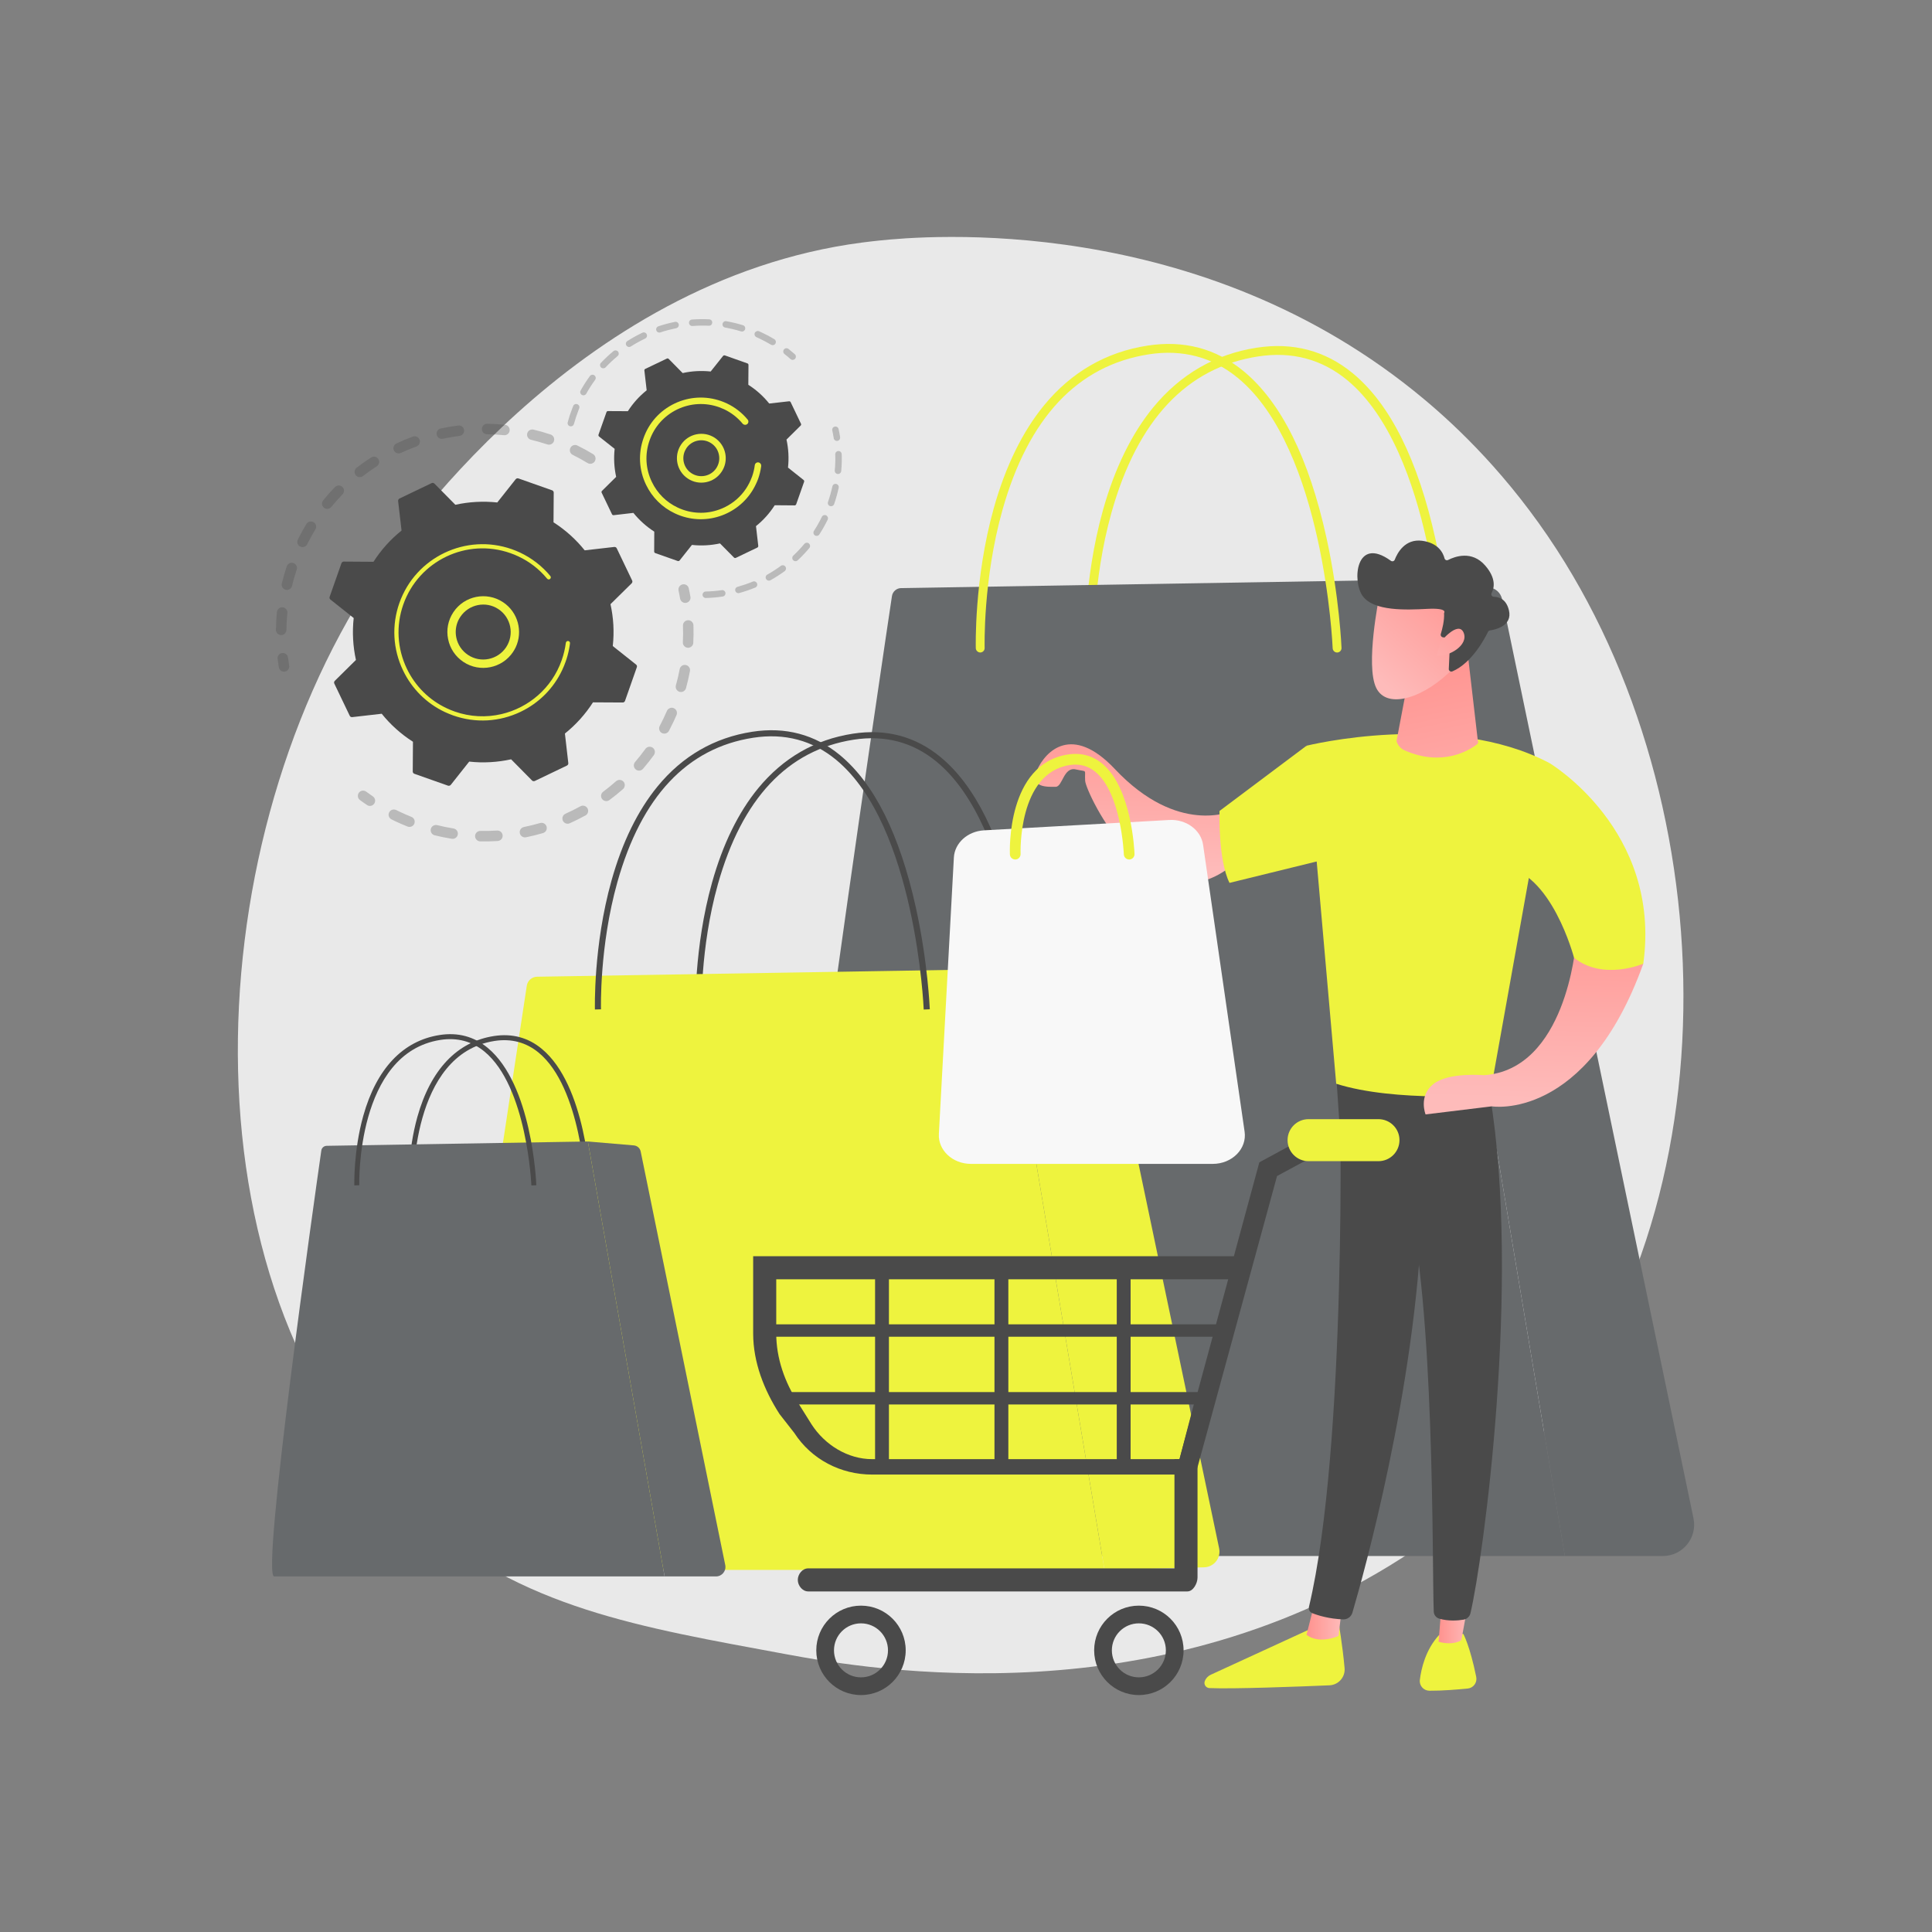
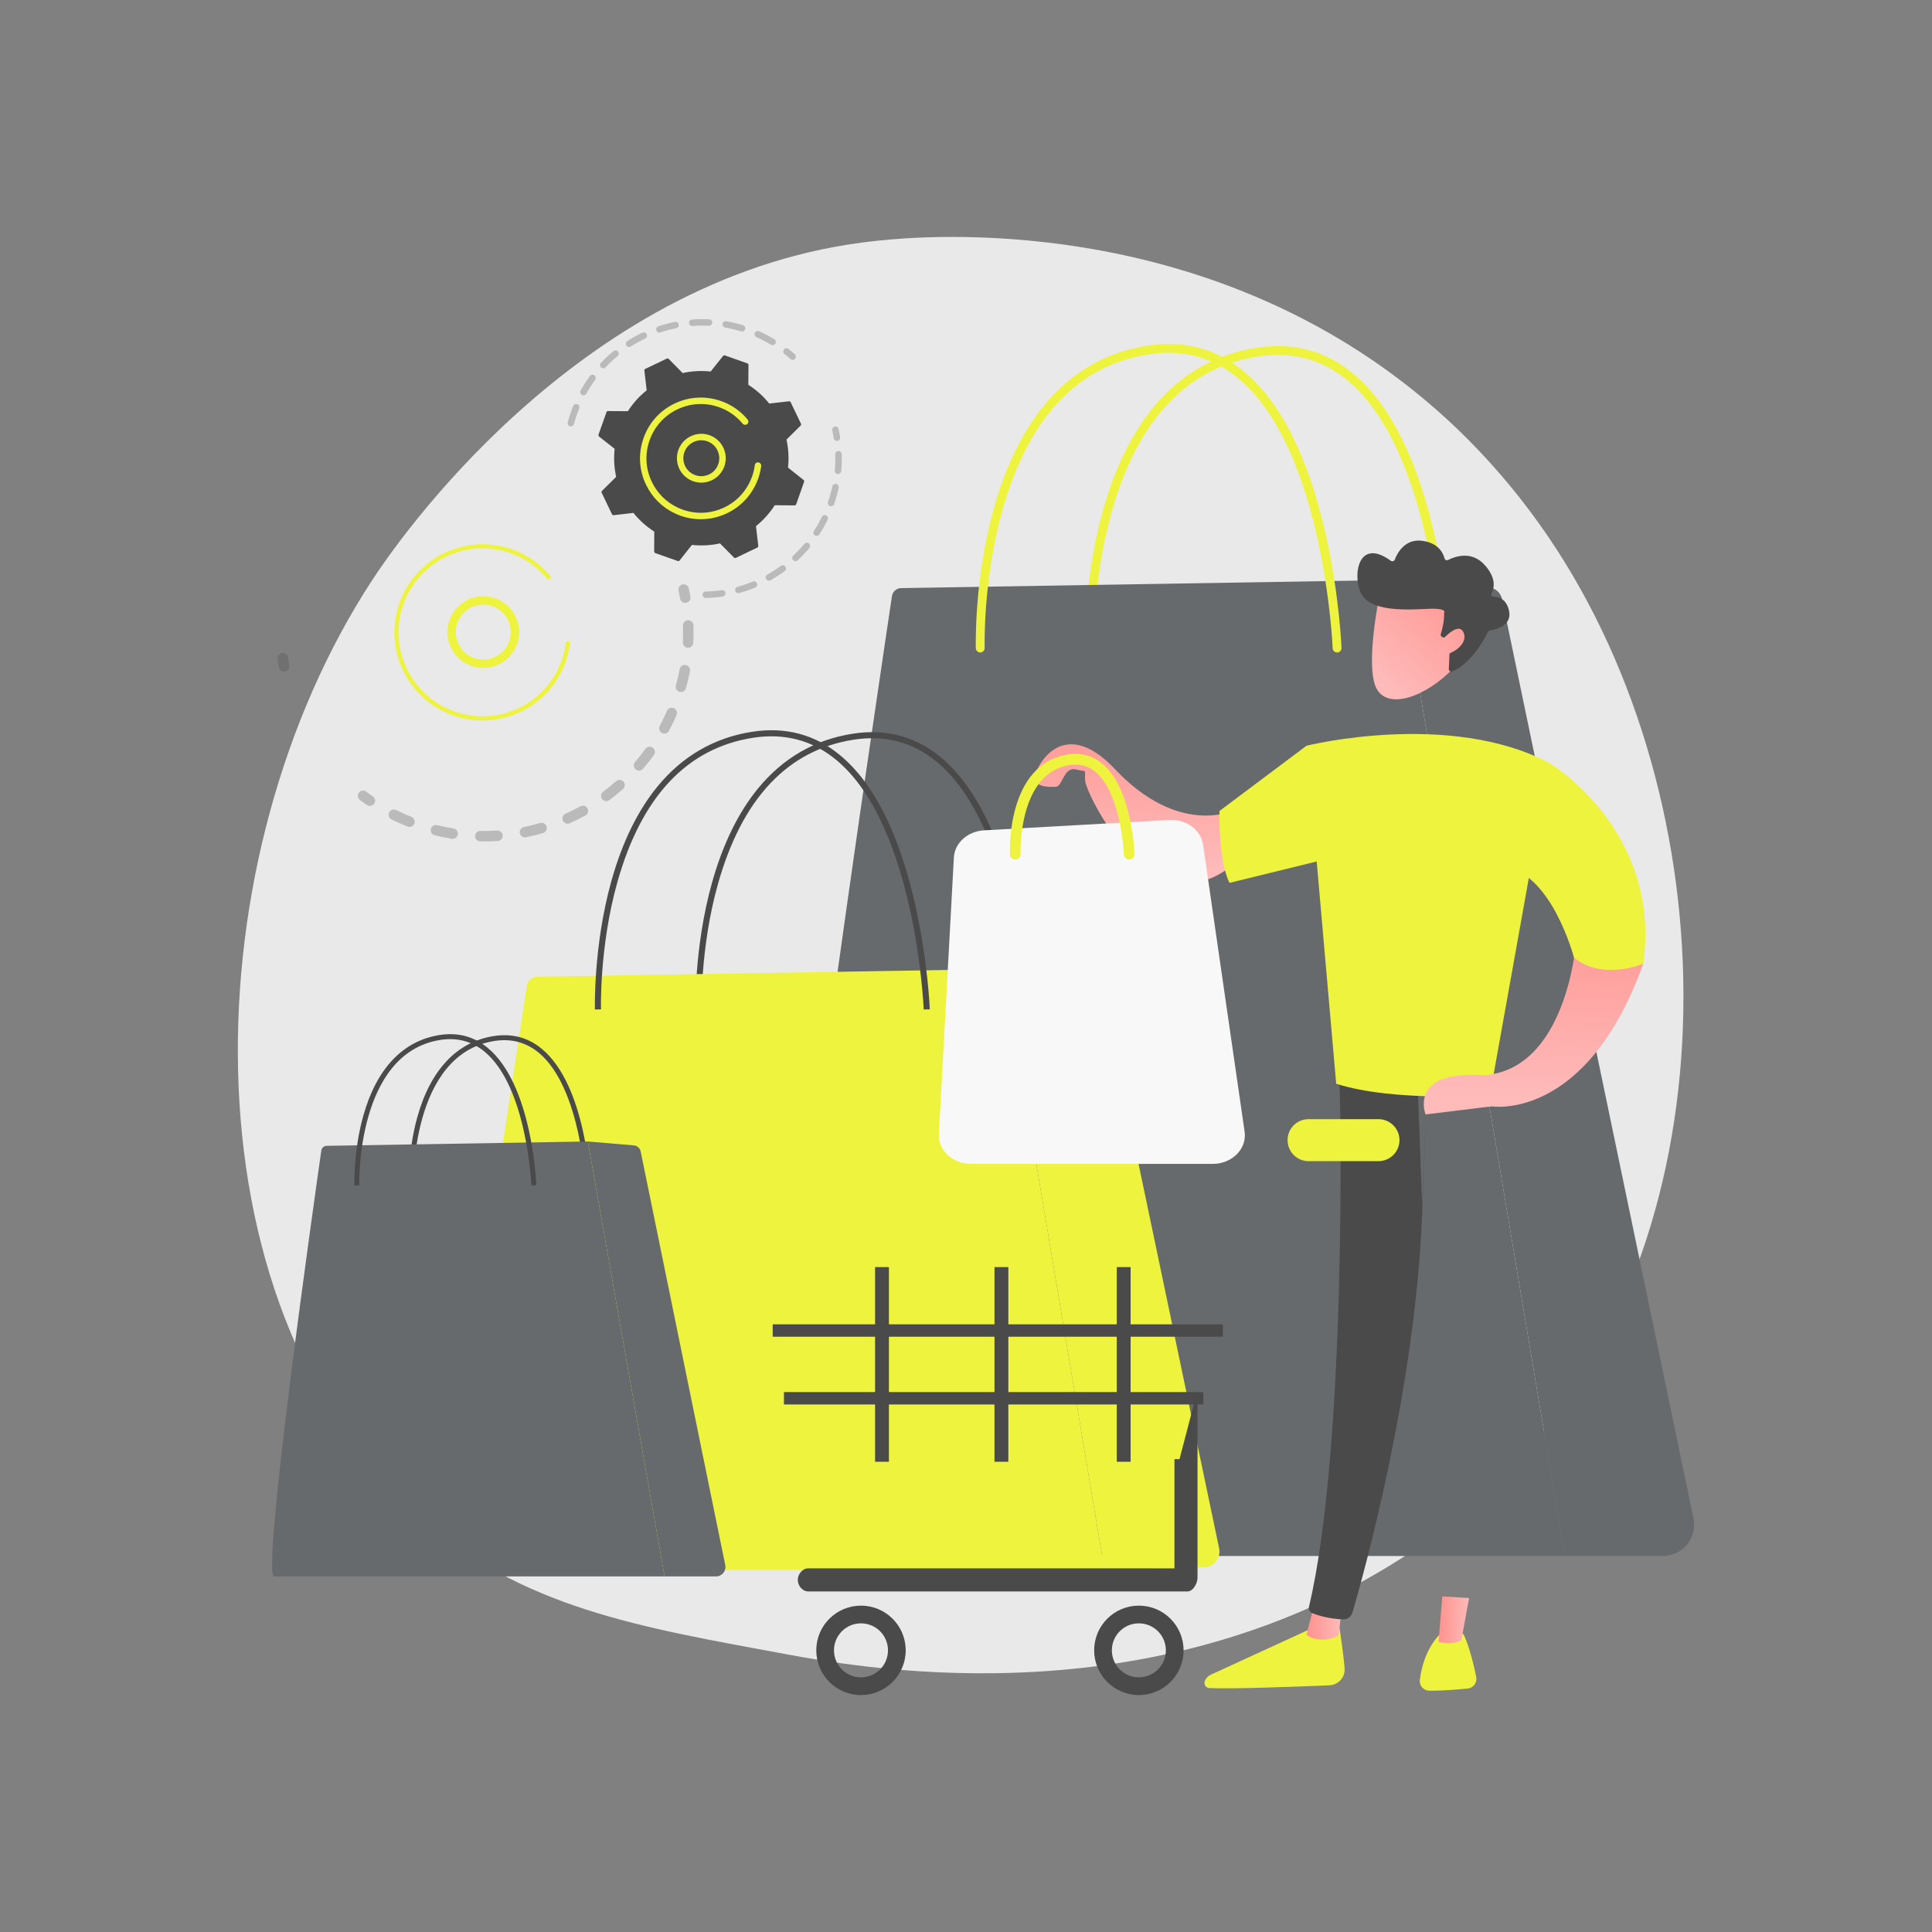
<svg xmlns="http://www.w3.org/2000/svg" width="3710" height="3710" viewBox="0 0 3710 3710" fill="none">
  <rect x="0" y="0" width="3710" height="3710" fill="#808080" stroke="none" />
  <path d="M2898.7 2827.2C2826.4 2901.6 2761.8 2945.4 2712.3 2978.5C2229.5 3300.8 1677.7 3207.9 1507.1 3176.1C1231.8 3124.9 999.4 3088.8 799.8 2908.4C346.1 2498.5 368.2 1643.5 714.8 1113.9C755.9 1051.1 1102.1 538.1 1655.1 465.8C1668.6 464 1678.7 463 1687.6 462C1773.1 453 2303.3 405.2 2735.6 767.4C2797.5 819.2 2897 912.7 2989.4 1055.3C3327.1 1576.8 3328.1 2384.5 2898.7 2827.2Z" fill="#E9E9E9" />
  <g opacity="0.3">
-     <path d="M1142.2 885.8C1139.3 890.5 1133.1 892 1128.4 889.2C1119.2 883.6 1109.6 878.3 1099.9 873.5C1094.9 871.1 1092.9 865.2 1095.2 860.3C1095.27 860.233 1095.3 860.167 1095.3 860.1C1097.8 855.1 1103.8 853.1 1108.7 855.5C1119 860.6 1129.1 866.1 1138.8 872C1143.2 874.7 1144.8 880.2 1142.7 884.8C1142.5 885.133 1142.33 885.467 1142.2 885.8ZM1051 853.4C1040.7 850 1030.2 847 1019.8 844.5C1014.4 843.2 1011.1 837.7 1012.4 832.4C1013.7 827 1019.1 823.7 1024.5 825C1035.5 827.6 1046.6 830.8 1057.4 834.4C1062.6 836.2 1065.5 841.8 1063.7 847.1C1063.57 847.5 1063.43 847.867 1063.3 848.2C1061.1 852.7 1055.9 855.1 1051 853.4ZM967.7 835.7C957 834.6 946.1 834 935.3 833.9C929.7 833.8 925.3 829.3 925.3 823.8C925.4 818.2 929.9 813.8 935.5 813.8C946.9 814 958.4 814.6 969.7 815.7C975.2 816.2 979.2 821.2 978.7 826.7C978.567 827.833 978.267 828.933 977.8 830C976 833.7 972.1 836.1 967.7 835.7ZM882.5 837C871.8 838.4 861 840.2 850.5 842.5C845.1 843.7 839.7 840.3 838.6 834.8C837.4 829.4 840.8 824.1 846.2 822.9C857.3 820.5 868.7 818.5 880 817.1C885.5 816.4 890.5 820.3 891.2 825.8C891.5 827.7 891.1 829.6 890.3 831.3C888.9 834.3 886.1 836.5 882.5 837ZM799.8 857.3C789.7 861 779.6 865.2 769.8 869.7C764.7 872.1 758.8 869.9 756.4 864.9C754.1 859.9 756.2 853.9 761.3 851.6C771.6 846.7 782.2 842.3 792.9 838.4C798.1 836.5 803.8 839.2 805.7 844.4C806.7 847 806.5 849.8 805.4 852.1C804.3 854.4 802.4 856.3 799.8 857.3ZM723.6 895.3C714.5 901.2 705.6 907.5 697.1 914.1C692.7 917.5 686.4 916.7 683 912.4C679.6 908 680.4 901.7 684.7 898.3C693.7 891.3 703.1 884.6 712.7 878.5C717.3 875.5 723.5 876.8 726.5 881.4C728.5 884.5 728.6 888.1 727.2 891.2C726.4 892.8 725.2 894.3 723.6 895.3ZM539.8 1219.6C534.3 1219.5 529.8 1214.9 529.9 1209.4C530.1 1198 530.7 1186.5 531.8 1175.2C532.4 1169.7 537.3 1165.7 542.8 1166.2C548.3 1166.8 552.4 1171.7 551.8 1177.2C550.7 1188 550.1 1198.9 550 1209.7C550 1211.1 549.6 1212.5 549 1213.8C547.4 1217.3 543.9 1219.6 539.8 1219.6ZM657.7 949.3C650.2 957 642.9 965.2 636.1 973.5C632.6 977.8 626.3 978.5 622 974.9C617.7 971.4 617.1 965.1 620.6 960.8C627.7 952 635.4 943.4 643.3 935.3C647.2 931.3 653.6 931.2 657.5 935.1C660.7 938.2 661.4 942.8 659.6 946.6C659.133 947.6 658.5 948.5 657.7 949.3ZM548.6 1132.5C543.2 1131.2 539.9 1125.8 541.2 1120.4C543.9 1109.4 547.1 1098.3 550.7 1087.5C552.4 1082.3 558.2 1079.4 563.4 1081.2C568.7 1083 571.5 1088.7 569.7 1093.9C566.3 1104.2 563.3 1114.7 560.7 1125.2C560.567 1125.87 560.333 1126.5 560 1127.1C558 1131.3 553.3 1133.7 548.6 1132.5ZM605.6 1016.6C600 1025.8 594.7 1035.4 589.9 1045.1C587.5 1050.1 581.4 1052.1 576.5 1049.6C571.6 1047.2 569.5 1041.3 571.9 1036.4C571.9 1036.33 571.9 1036.27 571.9 1036.2C577 1026 582.6 1015.9 588.4 1006.2C591.3 1001.5 597.5 1000 602.2 1002.8C606.7 1005.5 608.3 1011.1 606.1 1015.7C605.967 1016.03 605.8 1016.33 605.6 1016.6Z" fill="#4A4A4A" />
    <path d="M554.5 1284.1C555.3 1282.3 555.7 1280.2 555.3 1278.1C554.4 1273 553.7 1267.8 553 1262.7C552.3 1257.2 547.3 1253.3 541.8 1254C536.3 1254.7 532.4 1259.7 533.1 1265.2C533.8 1270.6 534.6 1276.1 535.5 1281.5C536.4 1286.9 541.6 1290.6 547.1 1289.7C550.4 1289.1 553.1 1286.9 554.5 1284.1Z" fill="#4A4A4A" />
  </g>
  <g opacity="0.3">
    <path d="M719.4 1541.8C721.5 1537.4 720.1 1532.1 716 1529.3C711.7 1526.3 707.4 1523.3 703.2 1520.2C698.8 1516.9 692.5 1517.8 689.2 1522.2C685.9 1526.7 686.8 1533 691.2 1536.3C695.6 1539.6 700.2 1542.8 704.7 1545.8C709.2 1549 715.5 1547.8 718.6 1543.2C718.933 1542.73 719.2 1542.27 719.4 1541.8Z" fill="#4A4A4A" />
    <path d="M1284.6 1403.4C1282 1408.3 1275.9 1410.2 1271 1407.6C1266.1 1405 1264.3 1398.9 1266.9 1394C1271.8 1384.7 1276.4 1375 1280.7 1365.2C1282.9 1360.1 1288.8 1357.7 1293.9 1359.9C1299 1362.1 1301.3 1368 1299.1 1373.1C1297.3 1377.37 1295.4 1381.6 1293.4 1385.8C1290.6 1391.7 1287.6 1397.7 1284.6 1403.4ZM1304.9 1328.5C1299.6 1327 1296.5 1321.5 1297.9 1316.1C1300.8 1305.9 1303.2 1295.4 1305.2 1285C1306.2 1279.5 1311.5 1275.9 1316.9 1277C1322.3 1278 1325.9 1283.2 1324.9 1288.7C1322.8 1299.7 1320.3 1310.7 1317.3 1321.5C1317.1 1322.03 1316.9 1322.57 1316.7 1323.1C1314.6 1327.4 1309.7 1329.8 1304.9 1328.5ZM1255.7 1449.9C1249.1 1458.9 1242.1 1467.8 1234.8 1476.3C1231.2 1480.5 1224.8 1481 1220.6 1477.4C1216.4 1473.7 1216 1467.4 1219.6 1463.2C1226.5 1455.1 1233.2 1446.7 1239.4 1438.1C1242.6 1433.6 1248.9 1432.6 1253.4 1435.8C1257.4 1438.7 1258.6 1444 1256.6 1448.2C1256.33 1448.8 1256.03 1449.37 1255.7 1449.9ZM1320.8 1243.9C1315.3 1243.6 1311 1238.9 1311.3 1233.4C1311.8 1222.7 1311.9 1212 1311.5 1201.4C1311.3 1195.8 1315.6 1191.2 1321.2 1191C1326.7 1190.8 1331.4 1195.1 1331.6 1200.7C1332 1211.8 1331.9 1223.2 1331.3 1234.3C1331.3 1235.7 1330.9 1237 1330.4 1238.1C1328.7 1241.7 1325 1244.1 1320.8 1243.9ZM1196.4 1515.2C1188 1522.6 1179.2 1529.7 1170.2 1536.4C1165.8 1539.7 1159.5 1538.7 1156.2 1534.3C1152.9 1529.9 1153.8 1523.6 1158.3 1520.3C1166.8 1513.9 1175.2 1507.1 1183.1 1500.1C1187.3 1496.5 1193.6 1496.9 1197.3 1501C1200 1504.1 1200.5 1508.4 1198.8 1511.9C1198.3 1513.1 1197.5 1514.2 1196.4 1515.2ZM1124.2 1565.9C1114.4 1571.3 1104.3 1576.3 1094.1 1580.9C1089 1583.2 1083.1 1580.9 1080.8 1575.8C1078.6 1570.7 1080.9 1564.8 1085.9 1562.6C1095.6 1558.2 1105.3 1553.5 1114.6 1548.3C1119.4 1545.7 1125.5 1547.4 1128.2 1552.3C1129.8 1555.2 1129.8 1558.6 1128.5 1561.4C1127.6 1563.3 1126.2 1564.9 1124.2 1565.9ZM1042.8 1599.7C1032 1602.9 1021 1605.6 1010.1 1607.8C1004.6 1608.9 999.3 1605.4 998.2 1599.9C997.1 1594.5 1000.6 1589.2 1006.1 1588.1C1016.5 1586 1026.9 1583.4 1037.1 1580.5C1042.5 1578.9 1048 1582 1049.6 1587.3C1050.3 1589.7 1050 1592.2 1049 1594.4C1047.8 1596.9 1045.6 1598.9 1042.8 1599.7ZM955.8 1615C944.6 1615.7 933.3 1615.9 922.1 1615.7C916.6 1615.5 912.2 1610.9 912.3 1605.4C912.4 1599.9 917 1595.5 922.6 1595.6C933.2 1595.8 943.9 1595.6 954.6 1594.9C960.1 1594.6 964.9 1598.8 965.2 1604.3C965.3 1606.1 965 1607.7 964.3 1609.2C962.8 1612.4 959.6 1614.7 955.8 1615ZM867.6 1610.7C856.6 1608.9 845.5 1606.7 834.6 1604C829.3 1602.6 826 1597.2 827.3 1591.8C828.7 1586.5 834.1 1583.2 839.5 1584.5C849.8 1587.1 860.3 1589.2 870.8 1590.9C876.3 1591.8 880 1596.9 879.1 1602.4C878.967 1603.33 878.7 1604.23 878.3 1605.1C876.4 1609 872.1 1611.4 867.6 1610.7ZM782.6 1587.2C774.9 1584.2 767.3 1580.9 759.9 1577.4C757.167 1576.13 754.5 1574.83 751.9 1573.5C746.9 1571 744.7 1565 747.3 1560C749.8 1555.1 755.8 1553.1 760.8 1555.5C763.333 1556.77 765.867 1558 768.4 1559.2C775.5 1562.5 782.7 1565.7 790 1568.6C795.2 1570.6 797.7 1576.5 795.6 1581.6C795.533 1581.8 795.467 1582 795.4 1582.2C793.1 1586.9 787.5 1589.2 782.6 1587.2Z" fill="#4A4A4A" />
    <path d="M1325 1152C1325.9 1150.2 1326.2 1148.1 1325.8 1146C1324.9 1140.6 1323.8 1135.2 1322.6 1129.8C1321.5 1124.4 1316.1 1121 1310.7 1122.2C1305.3 1123.4 1301.9 1128.7 1303 1134.1C1304.1 1139.2 1305.2 1144.4 1306 1149.5C1307 1154.9 1312.2 1158.6 1317.7 1157.6C1321 1157 1323.7 1154.8 1325 1152Z" fill="#4A4A4A" />
  </g>
-   <path d="M1184.3 1052.9C1183.5 1051.1 1181.5 1050.1 1179.6 1050.3L1122.8 1056.8C1106.1 1036 1086 1017.8 1062.9 1003L1063.3 945.9C1063.3 943.9 1062 942.2 1060.1 941.5L995.5 918.7C993.7 918.1 991.6 918.7 990.3 920.2L954.9 964.9C927.6 962 900.4 963.6 874.4 969.3L834.3 928.7C832.9 927.3 830.7 926.9 828.9 927.7L767.2 957.3C765.4 958.2 764.3 960.1 764.5 962.1L771.1 1018.8C750.3 1035.5 732 1055.6 717.2 1078.8L660.2 1078.4C658.2 1078.4 656.4 1079.6 655.7 1081.5L633 1146.1C632.3 1148 632.9 1150.1 634.5 1151.3L679.2 1186.8C676.2 1214.1 677.8 1241.2 683.5 1267.3L642.9 1307.4C641.5 1308.8 641.1 1310.9 642 1312.7L671.6 1374.5C672.4 1376.3 674.3 1377.3 676.3 1377.1L733 1370.6C749.7 1391.4 769.9 1409.6 793 1424.4L792.6 1481.5C792.6 1483.5 793.9 1485.3 795.7 1485.9L860.3 1508.7C862.2 1509.3 864.3 1508.7 865.6 1507.2L901 1462.5C928.3 1465.5 955.4 1463.8 981.5 1458.1L1021.6 1498.7C1023 1500.2 1025.1 1500.5 1027 1499.7L1088.7 1470.1C1090.5 1469.2 1091.6 1467.3 1091.3 1465.3L1084.8 1408.6C1105.6 1391.9 1123.9 1371.8 1138.7 1348.7L1195.7 1349C1197.7 1349.1 1199.5 1347.8 1200.2 1345.9L1222.9 1281.3C1223.6 1279.4 1223 1277.3 1221.4 1276.1L1176.7 1240.6C1179.7 1213.3 1178.1 1186.2 1172.3 1160.2L1213 1120.1C1214.4 1118.7 1214.8 1116.5 1213.9 1114.7L1184.3 1052.9Z" fill="#4A4A4A" />
  <path fill-rule="evenodd" clip-rule="evenodd" d="M985.3 1251.8C964.3 1283.4 921.5 1292.1 889.9 1271.1C874.6 1260.9 864.1 1245.4 860.5 1227.3C856.8 1209.3 860.4 1191 870.6 1175.6C891.6 1144 934.4 1135.4 966 1156.4C994.8 1175.5 1004.5 1212.6 990.3 1243C988.833 1246 987.167 1248.93 985.3 1251.8ZM876.2 1224.2C879 1238 887 1249.9 898.8 1257.7C923 1273.8 955.8 1267.1 971.9 1242.9C988 1218.6 981.4 1185.8 957.1 1169.7C932.9 1153.6 900.1 1160.3 884 1184.5C882.533 1186.7 881.233 1188.97 880.1 1191.3C875.3 1201.5 873.9 1212.9 876.2 1224.2Z" fill="#EEF33E" />
  <path d="M1079.6 1286.6C1082.07 1281.33 1084.27 1275.97 1086.2 1270.5C1086.8 1268.77 1087.4 1267 1088 1265.2C1090.7 1256.6 1092.8 1247.7 1094.1 1238.8C1094.1 1238.67 1094.1 1238.57 1094.1 1238.5C1094.17 1238.1 1094.23 1237.73 1094.3 1237.4C1094.37 1236.73 1094.43 1236.07 1094.5 1235.4C1094.8 1233.6 1093.8 1232 1092.3 1231.3C1091.9 1231.1 1091.5 1230.97 1091.1 1230.9C1088.9 1230.6 1086.9 1232.2 1086.6 1234.4C1085.1 1245.7 1082.5 1256.9 1078.6 1267.8C1059.7 1321.7 1014.8 1359.2 962.9 1371.3C934 1378 903 1376.9 873 1366.3C867.733 1364.43 862.633 1362.33 857.7 1360C824.2 1344.3 797.4 1317.7 781.2 1283.9C762.6 1245 760.2 1201.3 774.5 1160.7C804.1 1076.8 896.3 1032.6 980.1 1062.2C985.3 1064 990.367 1066.07 995.3 1068.4C1016.7 1078.4 1035.6 1093 1050.6 1111.2C1051 1111.67 1051.47 1112.03 1052 1112.3C1053.4 1112.9 1055.1 1112.8 1056.3 1111.7C1058 1110.3 1058.2 1107.8 1056.8 1106.1C1041 1087 1021.1 1071.7 998.7 1061.1C993.567 1058.7 988.267 1056.53 982.8 1054.6C894.8 1023.6 797.9 1070 766.9 1158C751.9 1200.6 754.4 1246.6 773.9 1287.3C790.9 1322.8 819.1 1350.7 854.2 1367.3C859.467 1369.7 864.833 1371.9 870.3 1373.9C913 1388.9 958.9 1386.4 999.7 1366.9C1035.2 1349.9 1063.1 1321.7 1079.6 1286.6Z" fill="#EEF33E" />
  <g opacity="0.3">
    <path d="M1527.8 687.5C1528.9 685 1528.4 682.1 1526.3 680.2C1522.3 676.7 1518.2 673.3 1514.1 670C1511.4 667.9 1507.5 668.4 1505.4 671.1C1503.3 673.8 1503.7 677.7 1506.4 679.8C1510.4 682.9 1514.3 686.1 1518 689.5C1520.6 691.8 1524.5 691.5 1526.8 689C1527.2 688.533 1527.53 688.033 1527.8 687.5Z" fill="#4A4A4A" />
    <path d="M1489 659.8C1487.3 662.8 1483.5 663.7 1480.5 661.9C1473.1 657.5 1465.4 653.4 1457.6 649.7C1455.93 648.9 1454.27 648.133 1452.6 647.4C1449.5 646 1448.1 642.4 1449.4 639.2C1450.9 636.3 1454.5 634.7 1457.6 636.1C1459.4 636.9 1461.13 637.7 1462.8 638.5C1471 642.3 1479.1 646.6 1486.9 651.3C1489.7 653 1490.7 656.4 1489.3 659.3C1489.23 659.433 1489.13 659.6 1489 659.8ZM1423.1 636.4C1413.1 633.3 1402.8 630.8 1392.5 629C1389.1 628.4 1386.9 625.2 1387.5 621.9C1388.1 618.5 1391.3 616.2 1394.6 616.8C1405.4 618.7 1416.2 621.3 1426.7 624.5C1430 625.5 1431.8 629 1430.8 632.3C1430.73 632.567 1430.63 632.833 1430.5 633.1C1429.2 635.8 1426.1 637.3 1423.1 636.4ZM1361.2 625.5C1350.8 625 1340.2 625.2 1329.7 626C1326.3 626.2 1323.3 623.6 1323.1 620.2C1322.8 616.8 1325.4 613.8 1328.8 613.6C1339.7 612.8 1350.9 612.6 1361.8 613.2C1365.2 613.3 1367.9 616.2 1367.7 619.7C1367.63 620.5 1367.43 621.267 1367.1 622C1366.1 624.2 1363.8 625.7 1361.2 625.5ZM1298.5 630.2C1288.3 632.3 1278 635 1268.1 638.3C1264.9 639.4 1261.4 637.7 1260.3 634.4C1259.2 631.2 1261 627.7 1264.2 626.6C1274.6 623.1 1285.3 620.3 1296.1 618.1C1299.4 617.4 1302.7 619.6 1303.4 622.9C1303.7 624.3 1303.5 625.6 1302.9 626.8C1302.1 628.5 1300.5 629.8 1298.5 630.2ZM1238.9 650.1C1229.5 654.6 1220.2 659.7 1211.4 665.3C1208.5 667.2 1204.7 666.3 1202.8 663.4C1201 660.5 1201.8 656.7 1204.7 654.9C1214 649 1223.7 643.6 1233.6 638.9C1236.7 637.4 1240.4 638.7 1241.8 641.8C1242.7 643.6 1242.6 645.5 1241.9 647.1C1241.3 648.4 1240.3 649.5 1238.9 650.1ZM1185.9 683.8C1177.9 690.5 1170.1 697.7 1163 705.3C1160.6 707.8 1156.7 707.9 1154.2 705.6C1151.7 703.2 1151.6 699.3 1153.9 696.8C1161.5 688.8 1169.6 681.2 1178 674.3C1180.7 672.1 1184.6 672.5 1186.8 675.1C1188.3 677 1188.6 679.6 1187.6 681.7C1187.2 682.5 1186.7 683.2 1185.9 683.8ZM1142.8 729.5C1136.6 737.9 1130.9 746.8 1125.8 756C1124.1 758.9 1120.4 760 1117.4 758.3C1114.4 756.7 1113.4 752.9 1115 749.9C1120.3 740.3 1126.3 731 1132.8 722.1C1134.8 719.4 1138.7 718.8 1141.5 720.8C1143.9 722.6 1144.7 725.8 1143.4 728.4C1143.27 728.8 1143.07 729.167 1142.8 729.5ZM1094.5 818.5C1091.2 817.6 1089.3 814.2 1090.2 810.9C1092.6 801.8 1095.6 792.6 1099.1 783.7C1099.63 782.367 1100.17 781.033 1100.7 779.7C1101.9 776.5 1105.6 775 1108.8 776.3C1112 777.6 1113.5 781.2 1112.2 784.3C1111.67 785.567 1111.17 786.867 1110.7 788.2C1107.4 796.7 1104.5 805.4 1102.1 814.2C1102.03 814.533 1101.9 814.867 1101.7 815.2C1100.5 817.9 1097.5 819.3 1094.5 818.5Z" fill="#4A4A4A" />
  </g>
  <g opacity="0.3">
    <path d="M1589.3 998C1584.6 1007.7 1579.2 1017.2 1573.4 1026.2C1571.5 1029.1 1567.7 1029.9 1564.8 1028.1C1562 1026.2 1561.2 1022.4 1563 1019.5C1568.6 1010.9 1573.7 1001.8 1578.2 992.5C1579.7 989.4 1583.4 988.2 1586.5 989.7C1589.5 991.2 1590.8 994.8 1589.4 997.9C1589.33 997.9 1589.3 997.933 1589.3 998ZM1593.9 971.8C1590.6 970.7 1588.9 967.1 1590 963.9C1593.4 954.2 1596.2 944.1 1598.4 934.1C1599.1 930.7 1602.4 928.6 1605.7 929.3C1609.1 930 1611.2 933.3 1610.5 936.7C1608.2 947.2 1605.3 957.8 1601.8 968C1601.67 968.2 1601.57 968.4 1601.5 968.6C1600.2 971.4 1596.9 972.8 1593.9 971.8ZM1554.1 1052.4C1547.2 1060.7 1539.7 1068.6 1531.8 1076C1529.3 1078.3 1525.4 1078.2 1523.1 1075.7C1520.7 1073.2 1520.9 1069.3 1523.4 1066.9C1530.9 1059.9 1538 1052.3 1544.6 1044.4C1546.8 1041.8 1550.7 1041.4 1553.4 1043.6C1555.6 1045.5 1556.2 1048.5 1555 1051C1554.8 1051.47 1554.5 1051.93 1554.1 1052.4ZM1608.7 910.2C1605.2 909.9 1602.7 906.9 1603 903.5C1604 893.2 1604.3 882.8 1603.9 872.5C1603.8 869.1 1606.5 866.2 1609.9 866.1C1613.3 866 1616.2 868.7 1616.3 872.1C1616.7 882.9 1616.4 893.8 1615.4 904.6C1615.33 905.333 1615.13 906.033 1614.8 906.7C1613.7 908.9 1611.3 910.4 1608.7 910.2ZM1506.9 1096.7C1498.2 1103 1489 1108.9 1479.6 1114.2C1476.6 1115.9 1472.8 1114.8 1471.1 1111.8C1469.4 1108.8 1470.5 1105 1473.5 1103.4C1482.5 1098.3 1491.2 1092.7 1499.5 1086.6C1502.3 1084.6 1506.2 1085.2 1508.2 1088C1509.6 1089.9 1509.7 1092.3 1508.8 1094.3C1508.4 1095.2 1507.7 1096 1506.9 1096.7ZM1450.3 1128.3C1440.3 1132.4 1430 1135.9 1419.6 1138.8C1416.3 1139.7 1412.9 1137.8 1412 1134.5C1411.1 1131.2 1413 1127.8 1416.3 1126.9C1426.2 1124.1 1436.1 1120.8 1445.6 1116.8C1448.8 1115.5 1452.4 1117.1 1453.7 1120.2C1454.4 1121.9 1454.3 1123.7 1453.6 1125.2C1452.9 1126.6 1451.8 1127.7 1450.3 1128.3ZM1387.8 1145.5C1377.1 1147.1 1366.3 1148.1 1355.5 1148.3C1352.1 1148.4 1349.2 1145.7 1349.1 1142.3C1349 1138.9 1351.7 1136 1355.2 1135.9C1365.4 1135.7 1375.8 1134.8 1386 1133.3C1389.4 1132.7 1392.6 1135.1 1393.1 1138.5C1393.2 1139.7 1393 1140.9 1392.5 1142C1391.7 1143.8 1390 1145.2 1387.8 1145.5Z" fill="#4A4A4A" />
    <path d="M1612.7 843.1C1613.2 842 1613.4 840.8 1613.3 839.5C1612.4 834.2 1611.5 829 1610.3 823.9C1609.6 820.6 1606.3 818.4 1603 819.2C1599.6 819.9 1597.5 823.2 1598.2 826.5C1599.3 831.4 1600.2 836.4 1601 841.4C1601.5 844.8 1604.7 847.1 1608.1 846.6C1610.2 846.2 1611.9 844.9 1612.7 843.1Z" fill="#4A4A4A" />
  </g>
  <path d="M1518.3 772.3C1517.7 771.1 1516.4 770.4 1515.1 770.6L1477.1 774.9C1466 761 1452.5 748.8 1437 738.9L1437.3 700.7C1437.3 699.4 1436.4 698.2 1435.2 697.8L1392 682.5C1390.7 682.1 1389.3 682.5 1388.5 683.5L1364.7 713.4C1346.5 711.5 1328.3 712.5 1310.9 716.4L1284.1 689.2C1283.1 688.2 1281.7 688 1280.5 688.6L1239.1 708.4C1237.9 708.9 1237.2 710.2 1237.4 711.5L1241.8 749.5C1227.8 760.7 1215.6 774.1 1205.7 789.6L1167.5 789.4C1166.2 789.3 1165 790.2 1164.6 791.5L1149.3 834.7C1148.9 835.9 1149.3 837.3 1150.3 838.2L1180.3 861.9C1178.3 880.2 1179.4 898.3 1183.2 915.7L1156 942.6C1155 943.5 1154.8 945 1155.4 946.2L1175.2 987.5C1175.7 988.7 1177 989.4 1178.4 989.3L1216.3 984.9C1227.5 998.8 1241 1011 1256.4 1020.9L1256.2 1059.1C1256.2 1060.4 1257 1061.6 1258.3 1062.1L1301.5 1077.3C1302.7 1077.7 1304.2 1077.3 1305 1076.3L1328.7 1046.4C1347 1048.4 1365.1 1047.3 1382.6 1043.5L1409.4 1070.6C1410.3 1071.6 1411.8 1071.8 1413 1071.3L1454.3 1051.5C1455.5 1050.9 1456.2 1049.6 1456.1 1048.3L1451.7 1010.3C1465.6 999.2 1477.8 985.7 1487.7 970.2L1525.9 970.5C1527.2 970.5 1528.4 969.6 1528.9 968.4L1544.1 925.2C1544.6 923.9 1544.1 922.5 1543.1 921.7L1513.2 897.9C1515.2 879.7 1514.1 861.5 1510.3 844.1L1537.5 817.2C1538.4 816.3 1538.7 814.9 1538.1 813.7L1518.3 772.3Z" fill="#4A4A4A" />
  <path fill-rule="evenodd" clip-rule="evenodd" d="M1385.8 905.8C1378.9 916.3 1368.3 923.4 1356 925.9C1343.7 928.4 1331.2 925.9 1320.8 919C1299.3 904.7 1293.4 875.6 1307.7 854C1322 832.4 1351.1 826.6 1372.7 840.8C1383.1 847.8 1390.2 858.3 1392.7 870.6C1394.7 880.6 1393.5 890.7 1389.2 899.8C1388.2 901.867 1387.07 903.867 1385.8 905.8ZM1327.6 908.6C1335.3 913.7 1344.5 915.5 1353.6 913.7C1362.6 911.9 1370.4 906.7 1375.5 899C1380.5 891.3 1382.4 882.1 1380.5 873.1C1378.7 864 1373.5 856.3 1365.8 851.2C1350 840.7 1328.5 845 1318 860.8C1317.07 862.267 1316.23 863.767 1315.5 865.3C1308.3 880.5 1313.2 899.1 1327.6 908.6Z" fill="#EEF33E" />
  <path d="M1451.4 930C1453.13 926.467 1454.67 922.833 1456 919.1C1458.6 911.6 1460.5 903.8 1461.6 895.9C1461.6 895.567 1461.63 895.233 1461.7 894.9C1462 892.1 1460.5 889.6 1458.2 888.5C1457.6 888.233 1456.97 888.033 1456.3 887.9C1452.9 887.5 1449.8 889.9 1449.4 893.3C1448.5 900.7 1446.7 907.9 1444.3 914.9C1444.17 915.3 1444 915.7 1443.8 916.1C1437.8 932.6 1427.9 947 1415.1 958.4C1408.2 964.5 1400.3 969.8 1391.8 974C1391.67 974 1391.57 974.033 1391.5 974.1C1391.3 974.167 1391.1 974.267 1390.9 974.4C1365.8 986.4 1337.4 988 1311.1 978.7C1307.7 977.5 1304.4 976.133 1301.2 974.6C1279.5 964.4 1262.2 947.2 1251.7 925.3C1239.6 900.2 1238.1 871.9 1247.4 845.6C1256.6 819.3 1275.6 798.2 1300.7 786.1C1325.9 774.1 1354.2 772.6 1380.5 781.8C1383.83 783 1387.1 784.333 1390.3 785.8C1404.1 792.3 1416.4 801.8 1426.1 813.6C1426.7 814.333 1427.43 814.867 1428.3 815.2C1430.4 816.2 1432.9 816 1434.9 814.4C1437.5 812.2 1437.9 808.3 1435.7 805.7C1424.8 792.5 1411.1 781.9 1395.6 774.6C1392 772.933 1388.33 771.433 1384.6 770.1C1355.2 759.8 1323.5 761.5 1295.4 774.9C1267.2 788.4 1246 812 1235.7 841.5C1225.3 870.9 1227 902.6 1240.5 930.7C1252.2 955.2 1271.7 974.4 1295.9 985.8C1299.5 987.533 1303.2 989.067 1307 990.4C1364 1010.5 1426.3 983.6 1451.4 930Z" fill="#EEF33E" />
  <path d="M2777.3 1257C2772.7 1257 2769 1253.4 2768.8 1248.8C2768.6 1245 2752 866 2586.8 729.8C2538.1 689.7 2480.5 674.4 2415.8 684.5C2279 705.6 2184.4 806.4 2134.5 983.9C2096.9 1117.6 2100.4 1247 2100.4 1248.3C2100.6 1252.9 2096.9 1256.9 2092.2 1257C2087.5 1257 2083.6 1253.5 2083.5 1248.8C2083.4 1247.5 2079.8 1115.9 2118 979.7C2140.6 899.2 2173.1 832.8 2214.6 782.2C2267 718.5 2333.8 680 2413.2 667.7C2482.9 656.9 2545 673.4 2597.6 716.7C2669.7 776.1 2723.2 883.8 2756.8 1036.7C2781.7 1149.9 2785.7 1247.2 2785.8 1248.2C2785.9 1252.9 2782.3 1256.8 2777.6 1257C2777.47 1257 2777.37 1257 2777.3 1257Z" fill="#EEF33E" />
  <path d="M1712.8 1144.7C1714.1 1136 1721.5 1129.5 1730.3 1129.3L2690.6 1113.5L3005 2988H1487.7C1435.6 2988 1712.8 1144.7 1712.8 1144.7Z" fill="#676A6C" />
  <path d="M2858.5 1127.8L2690.6 1113.5L3005 2988H3193.1C3231.3 2988 3259.8 2952.9 3252 2915.6L2884.5 1150.8C2881.9 1138.2 2871.3 1128.8 2858.5 1127.8Z" fill="#676A6C" />
  <path d="M2567.6 1253C2563.1 1253 2559.3 1249.4 2559.1 1244.8C2559 1241 2542.4 862 2377.1 725.8C2328.4 685.7 2270.9 670.4 2206.1 680.4C2069.4 701.6 1974.7 802.3 1924.9 979.8C1887.3 1113.6 1890.8 1242.9 1890.8 1244.2C1891 1248.9 1887.3 1252.8 1882.6 1253C1878 1253 1874 1249.4 1873.8 1244.7C1873.8 1243.4 1870.2 1111.9 1908.4 975.6C1931 895.2 1963.5 828.8 2005 778.2C2057.4 714.5 2124.2 675.9 2203.5 663.7C2273.3 652.8 2335.4 669.3 2388 712.7C2460 772.1 2513.6 879.7 2547.2 1032.6C2572.1 1145.8 2576.1 1243.2 2576.1 1244.2C2576.3 1248.8 2572.7 1252.8 2568 1253C2567.87 1253 2567.73 1253 2567.6 1253Z" fill="#EEF33E" />
  <path d="M1967 1942.3C1966.8 1938.8 1951.5 1588.7 1798.5 1462.7C1753.2 1425.3 1699.7 1411.1 1639.4 1420.4C1512.5 1440.1 1424.8 1533.4 1378.6 1697.8C1343.9 1821.3 1347.2 1940.7 1347.2 1941.9L1335.5 1942.3C1335.5 1941 1332.2 1820.1 1367.3 1694.9C1388 1621.1 1417.8 1560.1 1455.9 1513.7C1503.9 1455.4 1565 1420.1 1637.6 1408.9C1701.3 1399 1758 1414.1 1806 1453.7C1872 1508.1 1921.2 1606.9 1952 1747.3C1974.9 1851.4 1978.6 1941 1978.6 1941.8L1967 1942.3Z" fill="#4A4A4A" />
  <path d="M856.5 2914.9L1011.6 1892.8C1013.1 1883.1 1021.4 1875.8 1031.2 1875.6L1927.2 1860.8L2121 3014.7H932.8C882.4 3014.7 849.2 2964.7 856.5 2914.9Z" fill="#EEF33E" />
  <path d="M2099.9 1875.5L1927.2 1860.8L2121 3014.7L2312.3 3009.7C2331.2 3009.2 2345 2991.7 2341.1 2973.3L2113.3 1886.5C2111.5 1880.4 2106.2 1876.1 2099.9 1875.5Z" fill="#EEF33E" />
  <path d="M1773.8 1938.6C1773.7 1935.1 1758.4 1585 1605.4 1458.9C1560.1 1421.6 1506.5 1407.4 1446.3 1416.7C1319.4 1436.3 1231.7 1529.7 1185.5 1694.1C1150.8 1817.6 1154 1937 1154.1 1938.2L1142.4 1938.5C1142.4 1937.3 1139.1 1816.4 1174.2 1691.2C1194.9 1617.3 1224.7 1556.4 1262.8 1510C1310.7 1451.7 1371.9 1416.4 1444.5 1405.2C1508.2 1395.3 1564.8 1410.4 1612.8 1449.9C1678.9 1504.4 1728 1603.2 1758.9 1743.6C1781.8 1847.7 1785.4 1937.2 1785.5 1938.1L1773.8 1938.6Z" fill="#4A4A4A" />
  <path d="M1124.4 2278.4C1124.3 2276.5 1116.1 2088.7 1034.3 2021.3C1010.2 2001.5 981.8 1994 949.8 1998.9C787.9 2024 793.8 2275.5 793.9 2278L784.4 2278.3C784.4 2277.7 782.6 2212.3 801.5 2144.7C826.9 2054.1 877.7 2000.4 948.4 1989.5C983.2 1984.1 1014.1 1992.3 1040.3 2014C1125.4 2084.1 1133.6 2270.1 1133.9 2278L1124.4 2278.4Z" fill="url(#paint0_linear_7539_826)" />
  <path d="M627.3 2200.3L1128.9 2192L1276.2 3027.2H526.5C500.9 3027.2 604.2 2298.7 617 2209.4C617.7 2204.2 622.1 2200.4 627.3 2200.3Z" fill="#676A6C" />
  <path d="M1217.2 2199.5L1128.9 2192L1276.2 3027.2H1374.9C1386.4 3027.2 1395 3016.7 1392.7 3005.4L1230.3 2211.2C1229 2204.8 1223.7 2200.1 1217.2 2199.5Z" fill="#676A6C" />
  <path d="M1020.4 2276.4C1020.3 2274.5 1012.1 2086.7 930.3 2019.3C906.2 1999.5 877.8 1992 845.9 1996.9C683.9 2022 689.8 2273.5 689.9 2276L680.4 2276.3C680.4 2275.7 678.6 2210.3 697.6 2142.7C723 2052.1 773.7 1998.4 844.4 1987.5C879.2 1982.1 910.1 1990.3 936.3 2012C1021.4 2082.1 1029.6 2268.1 1029.9 2276L1020.4 2276.4Z" fill="#4A4A4A" />
  <path d="M2570.2 3114.2C2570.2 3114.2 2578.1 3159 2582 3203.3C2583.5 3220.6 2570.2 3235.6 2552.8 3236.3C2493.8 3238.8 2367.6 3243.6 2322.4 3241.6C2315.5 3241.3 2311.1 3234.3 2313.6 3228C2315.7 3222.7 2319.8 3218.4 2325 3216L2533.4 3120.2L2570.2 3114.2Z" fill="#EEF33E" />
  <path d="M2576.7 3087.9L2570.4 3141.5C2570.4 3141.5 2533.8 3158.5 2508.9 3139.3L2524 3079.7L2576.7 3087.9Z" fill="url(#paint1_linear_7539_826)" />
  <path d="M2571.9 2081.6C2574.7 2095.6 2586.7 2779.2 2513.6 3085.5C2512.4 3090.5 2514.9 3095.6 2519.7 3097.6C2530.9 3102.2 2552.9 3108.8 2579.2 3109.7C2587.3 3110 2594.7 3104.7 2597 3096.8C2617.8 3025.8 2717.9 2669.6 2731 2329.5C2745.6 1949.3 2731 2316.5 2731 2316.5L2722.4 2081.6H2571.9Z" fill="#4A4A4A" />
  <path d="M2810 3137.6C2810 3137.6 2822.6 3160.2 2834.8 3220.2C2837 3231 2829.4 3241.4 2818.4 3242.5C2798.9 3244.4 2768.9 3246.9 2744.9 3246.7C2733.8 3246.6 2725.2 3237 2726.5 3226C2729.2 3204.1 2737.5 3168.1 2763.1 3140.1L2810 3137.6Z" fill="#EEF33E" />
  <path d="M2821.1 3068.7L2806.2 3149.7C2806.2 3149.7 2791.5 3160.6 2762.5 3152.7L2769.6 3065.6L2821.1 3068.7Z" fill="url(#paint2_linear_7539_826)" />
-   <path d="M2861.1 2102.6C2920.9 2463.2 2848.2 2994 2823.7 3097.9C2822.2 3104.2 2817 3109.1 2810.6 3110.2C2799.6 3112 2781.6 3113.5 2763.8 3108.3C2757.7 3106.5 2753.4 3101 2753.2 3094.6C2749.9 3010.6 2755.8 2495.1 2700.1 2291.3C2697.3 2281 2691 2272 2682.3 2265.8L2574.2 2188.9L2565.9 2064.7L2861.1 2102.6Z" fill="#4A4A4A" />
  <path d="M2508.9 1432C2508.9 1432 2783.4 1363.6 2975.4 1465.3L2861.1 2102.6C2861.1 2102.6 2679.3 2117.2 2565.9 2081.1L2508.9 1432Z" fill="#EEF33E" />
-   <path d="M2816.8 1241.1L2837.8 1421.9C2839.2 1424.5 2838.5 1427.7 2836.2 1429.4C2822.1 1440.2 2770.5 1473.2 2697.4 1441C2689.8 1437.6 2684 1431.1 2681.7 1423.1L2711.5 1266.4L2816.8 1241.1Z" fill="url(#paint3_linear_7539_826)" />
  <path d="M2648.3 1146.8C2648.3 1146.8 2621.6 1277.5 2642.7 1320.9C2663.8 1364.3 2737.3 1339.1 2791.3 1282.9L2800.8 1147.5L2648.3 1146.8Z" fill="url(#paint4_linear_7539_826)" />
  <path d="M2770.8 1223.8C2767.8 1223.4 2765.9 1220.5 2766.7 1217.6C2769.4 1208.8 2774 1191.2 2773 1177.2C2773 1177.2 2781.7 1167.1 2740.8 1169.2C2699.8 1171.3 2638.6 1173.9 2617 1144.9C2596 1116.6 2603.2 1027.7 2670.9 1076.9C2673.5 1078.8 2677.2 1077.7 2678.3 1074.8C2683.3 1061.9 2698 1034 2731.2 1038.5C2762.3 1042.8 2771.3 1062 2773.9 1072.2C2774.7 1075.2 2778 1076.8 2780.8 1075.3C2793.9 1068.6 2826.5 1056.5 2852.1 1086.1C2873.2 1110.5 2869.6 1128.8 2864.3 1138.9C2862.6 1142.1 2864.9 1145.9 2868.5 1146C2878.5 1146.1 2892.5 1150.4 2897.6 1172.1C2904.7 1202.1 2870.9 1209.2 2861.1 1210.6C2859.5 1210.9 2858.1 1211.8 2857.4 1213.3C2852 1224.6 2826.8 1273.2 2788.9 1289.3C2785.6 1290.7 2781.9 1288.1 2782.1 1284.6L2784.6 1230.1C2784.7 1227.6 2782.8 1225.4 2780.3 1225.1L2770.8 1223.8Z" fill="#4A4A4A" />
  <path d="M2766 1232.8C2766 1232.8 2800.1 1190.9 2810.5 1214.7C2820.9 1238.5 2782.6 1261.8 2759.2 1258.7L2766 1232.8Z" fill="url(#paint5_linear_7539_826)" />
  <path d="M3025.7 1815.1C3025.7 1815.1 3006.9 2054.4 2849.4 2064.7C2849.4 2064.7 2781.9 2058.5 2752.6 2081.6C2723.3 2104.6 2737.5 2140 2737.5 2140L2864.6 2124.5C2864.6 2124.5 3046.3 2154.8 3155.6 1850.6L3025.7 1815.1Z" fill="url(#paint6_linear_7539_826)" />
  <path d="M2975.4 1465.3C2975.4 1465.3 3191.1 1593.6 3155.6 1850.6C3155.6 1850.6 3078.6 1883.9 3022.6 1839.2C3022.6 1839.2 2979 1672.2 2884.2 1663.9L2975.4 1465.3Z" fill="#EEF33E" />
  <path d="M2365.6 1557.3C2365.6 1557.3 2262.1 1605.4 2141 1476.9C2058.2 1389.1 2007.6 1442.9 1991.6 1478.4C1975.6 1513.8 2013.8 1510.9 2027.2 1510.9C2040.5 1510.9 2042.2 1472.3 2065.7 1477.5C2089.3 1482.8 2082.4 1475.8 2083.8 1499.4C2085.3 1523 2211.9 1789.9 2368.4 1659.9L2365.6 1557.3Z" fill="url(#paint7_linear_7539_826)" />
  <path d="M1889.4 1594.5L2245.3 1574.6C2277.7 1572.8 2306.2 1593.7 2310.3 1622.4L2390 2173.1C2394.8 2206 2366 2235 2328.8 2235H1864.5C1829.3 2235 1801.2 2208.8 1802.9 2177.5L1831.7 1646.7C1833.2 1618.8 1858.1 1596.3 1889.4 1594.5Z" fill="#F8F8F8" />
  <path d="M1949.5 1650.5C1944.1 1650.5 1939.5 1646.2 1939.3 1640.7C1939 1633.6 1933.4 1467.2 2050.5 1448.9C2075.6 1445 2097.8 1450.9 2116.6 1466.4C2173.6 1513.5 2178.4 1634.8 2178.6 1639.9C2178.8 1645.6 2174.3 1650.3 2168.7 1650.5C2163.1 1650.6 2158.3 1646.3 2158.1 1640.6C2158 1639.4 2153.4 1523.4 2103.5 1482.2C2089.2 1470.5 2072.9 1466.2 2053.7 1469.2C1954.5 1484.7 1959.7 1638.3 1959.8 1639.8C1960 1645.5 1955.6 1650.3 1950 1650.5C1949.8 1650.5 1949.63 1650.5 1949.5 1650.5Z" fill="#EEF33E" />
  <path d="M2508.9 1432L2341.8 1557.3C2341.8 1557.3 2338.9 1651.1 2361 1695.4L2547.1 1649.7L2508.9 1432Z" fill="#EEF33E" />
-   <path fill-rule="evenodd" clip-rule="evenodd" d="M2369.4 2412.3L2418.3 2232L2560.9 2154.7L2579.9 2189.4L2452.3 2258.3L2300.1 2815.6L2295.4 2831.6H1674.8C1614.3 2831.6 1558.2 2802.5 1525.3 2751.7L1497 2715.5C1467.1 2669.1 1446.3 2615.9 1446.3 2560.6V2412.3H2369.4ZM1490.6 2560.6C1490.6 2608.2 1506.9 2654.2 1532.7 2694.1L1558.5 2735.3C1583.9 2774.6 1627.9 2802 1674.8 2802H2265L2297.3 2682.4L2358.5 2456.6H1490.6V2560.6Z" fill="#4A4A4A" />
  <path d="M1532 3033.9C1532 3044.8 1540.9 3056 1552 3056H2280.2C2291.3 3056 2299.6 3040.4 2299.6 3029.4V2686C2299.6 2682.2 2298.8 2682.6 2297 2679.6L2265 2802H2255.3V3011.7H1552C1540.9 3011.7 1532 3022.8 1532 3033.9Z" fill="#4A4A4A" />
  <path d="M1909.7 2807H1936.3V2433.2H1909.7V2807Z" fill="#4A4A4A" />
  <path d="M2144.5 2807H2171.1V2433.2H2144.5V2807Z" fill="#4A4A4A" />
  <path d="M1680.4 2807H1707V2433.2H1680.4V2807Z" fill="#4A4A4A" />
  <path d="M1483.8 2566.9H2348.4V2543.1H1483.8V2566.9Z" fill="#4A4A4A" />
  <path d="M1505.4 2697H2310.7V2673.2H1505.4V2697Z" fill="#4A4A4A" />
  <path fill-rule="evenodd" clip-rule="evenodd" d="M2186.9 3083.3C2234.4 3083.3 2272.8 3121.7 2272.8 3169.1C2272.8 3216.6 2234.4 3255 2186.9 3255C2139.5 3255 2101.1 3216.6 2101.1 3169.1C2101.1 3121.7 2139.5 3083.3 2186.9 3083.3ZM2186.9 3221C2215.6 3221 2238.8 3197.8 2238.8 3169.1C2238.8 3140.5 2215.6 3117.3 2186.9 3117.3C2158.3 3117.3 2135.1 3140.5 2135.1 3169.1C2135.1 3197.8 2158.3 3221 2186.9 3221Z" fill="#4A4A4A" />
  <path fill-rule="evenodd" clip-rule="evenodd" d="M1653.3 3083.3C1700.8 3083.3 1739.2 3121.7 1739.2 3169.1C1739.2 3216.6 1700.8 3255 1653.3 3255C1605.9 3255 1567.5 3216.6 1567.5 3169.1C1567.5 3121.7 1605.9 3083.3 1653.3 3083.3ZM1653.3 3221C1682 3221 1705.2 3197.8 1705.2 3169.1C1705.2 3140.5 1682 3117.3 1653.3 3117.3C1624.7 3117.3 1601.5 3140.5 1601.5 3169.1C1601.5 3197.8 1624.7 3221 1653.3 3221Z" fill="#4A4A4A" />
  <path d="M2472.5 2189.4C2472.5 2211.7 2490.5 2229.8 2512.8 2229.8H2647C2669.3 2229.8 2687.4 2211.7 2687.4 2189.4C2687.4 2167.1 2669.3 2149.1 2647 2149.1H2512.8C2490.5 2149.1 2472.5 2167.1 2472.5 2189.4Z" fill="#EEF33E" />
  <defs>
    <linearGradient id="paint0_linear_7539_826" x1="991.407" y1="423.089" x2="1148.49" y2="-1183.41" gradientUnits="userSpaceOnUse">
      <stop stop-color="#4A4A4A" />
      <stop offset="1" stop-color="#1A0F91" />
    </linearGradient>
    <linearGradient id="paint1_linear_7539_826" x1="2576.7" y1="3079.67" x2="2508.9" y2="3079.67" gradientUnits="userSpaceOnUse">
      <stop stop-color="#FEBBBA" />
      <stop offset="1" stop-color="#FF928E" />
    </linearGradient>
    <linearGradient id="paint2_linear_7539_826" x1="2821.06" y1="3065.58" x2="2762.52" y2="3065.58" gradientUnits="userSpaceOnUse">
      <stop stop-color="#FEBBBA" />
      <stop offset="1" stop-color="#FF928E" />
    </linearGradient>
    <linearGradient id="paint3_linear_7539_826" x1="2669.55" y1="1722.19" x2="2577.66" y2="1274.99" gradientUnits="userSpaceOnUse">
      <stop stop-color="#FEBBBA" />
      <stop offset="1" stop-color="#FF928E" />
    </linearGradient>
    <linearGradient id="paint4_linear_7539_826" x1="2773.86" y1="1420.49" x2="2948.87" y2="1227.55" gradientUnits="userSpaceOnUse">
      <stop stop-color="#FEBBBA" />
      <stop offset="1" stop-color="#FF928E" />
    </linearGradient>
    <linearGradient id="paint5_linear_7539_826" x1="2755.56" y1="1360.07" x2="2901.03" y2="1199.7" gradientUnits="userSpaceOnUse">
      <stop stop-color="#FEBBBA" />
      <stop offset="1" stop-color="#FF928E" />
    </linearGradient>
    <linearGradient id="paint6_linear_7539_826" x1="2812.6" y1="2107.19" x2="2822.2" y2="1708.06" gradientUnits="userSpaceOnUse">
      <stop stop-color="#FEBBBA" />
      <stop offset="1" stop-color="#FF928E" />
    </linearGradient>
    <linearGradient id="paint7_linear_7539_826" x1="2079.36" y1="1669" x2="2087.24" y2="1341.19" gradientUnits="userSpaceOnUse">
      <stop stop-color="#FEBBBA" />
      <stop offset="1" stop-color="#FF928E" />
    </linearGradient>
  </defs>
</svg>